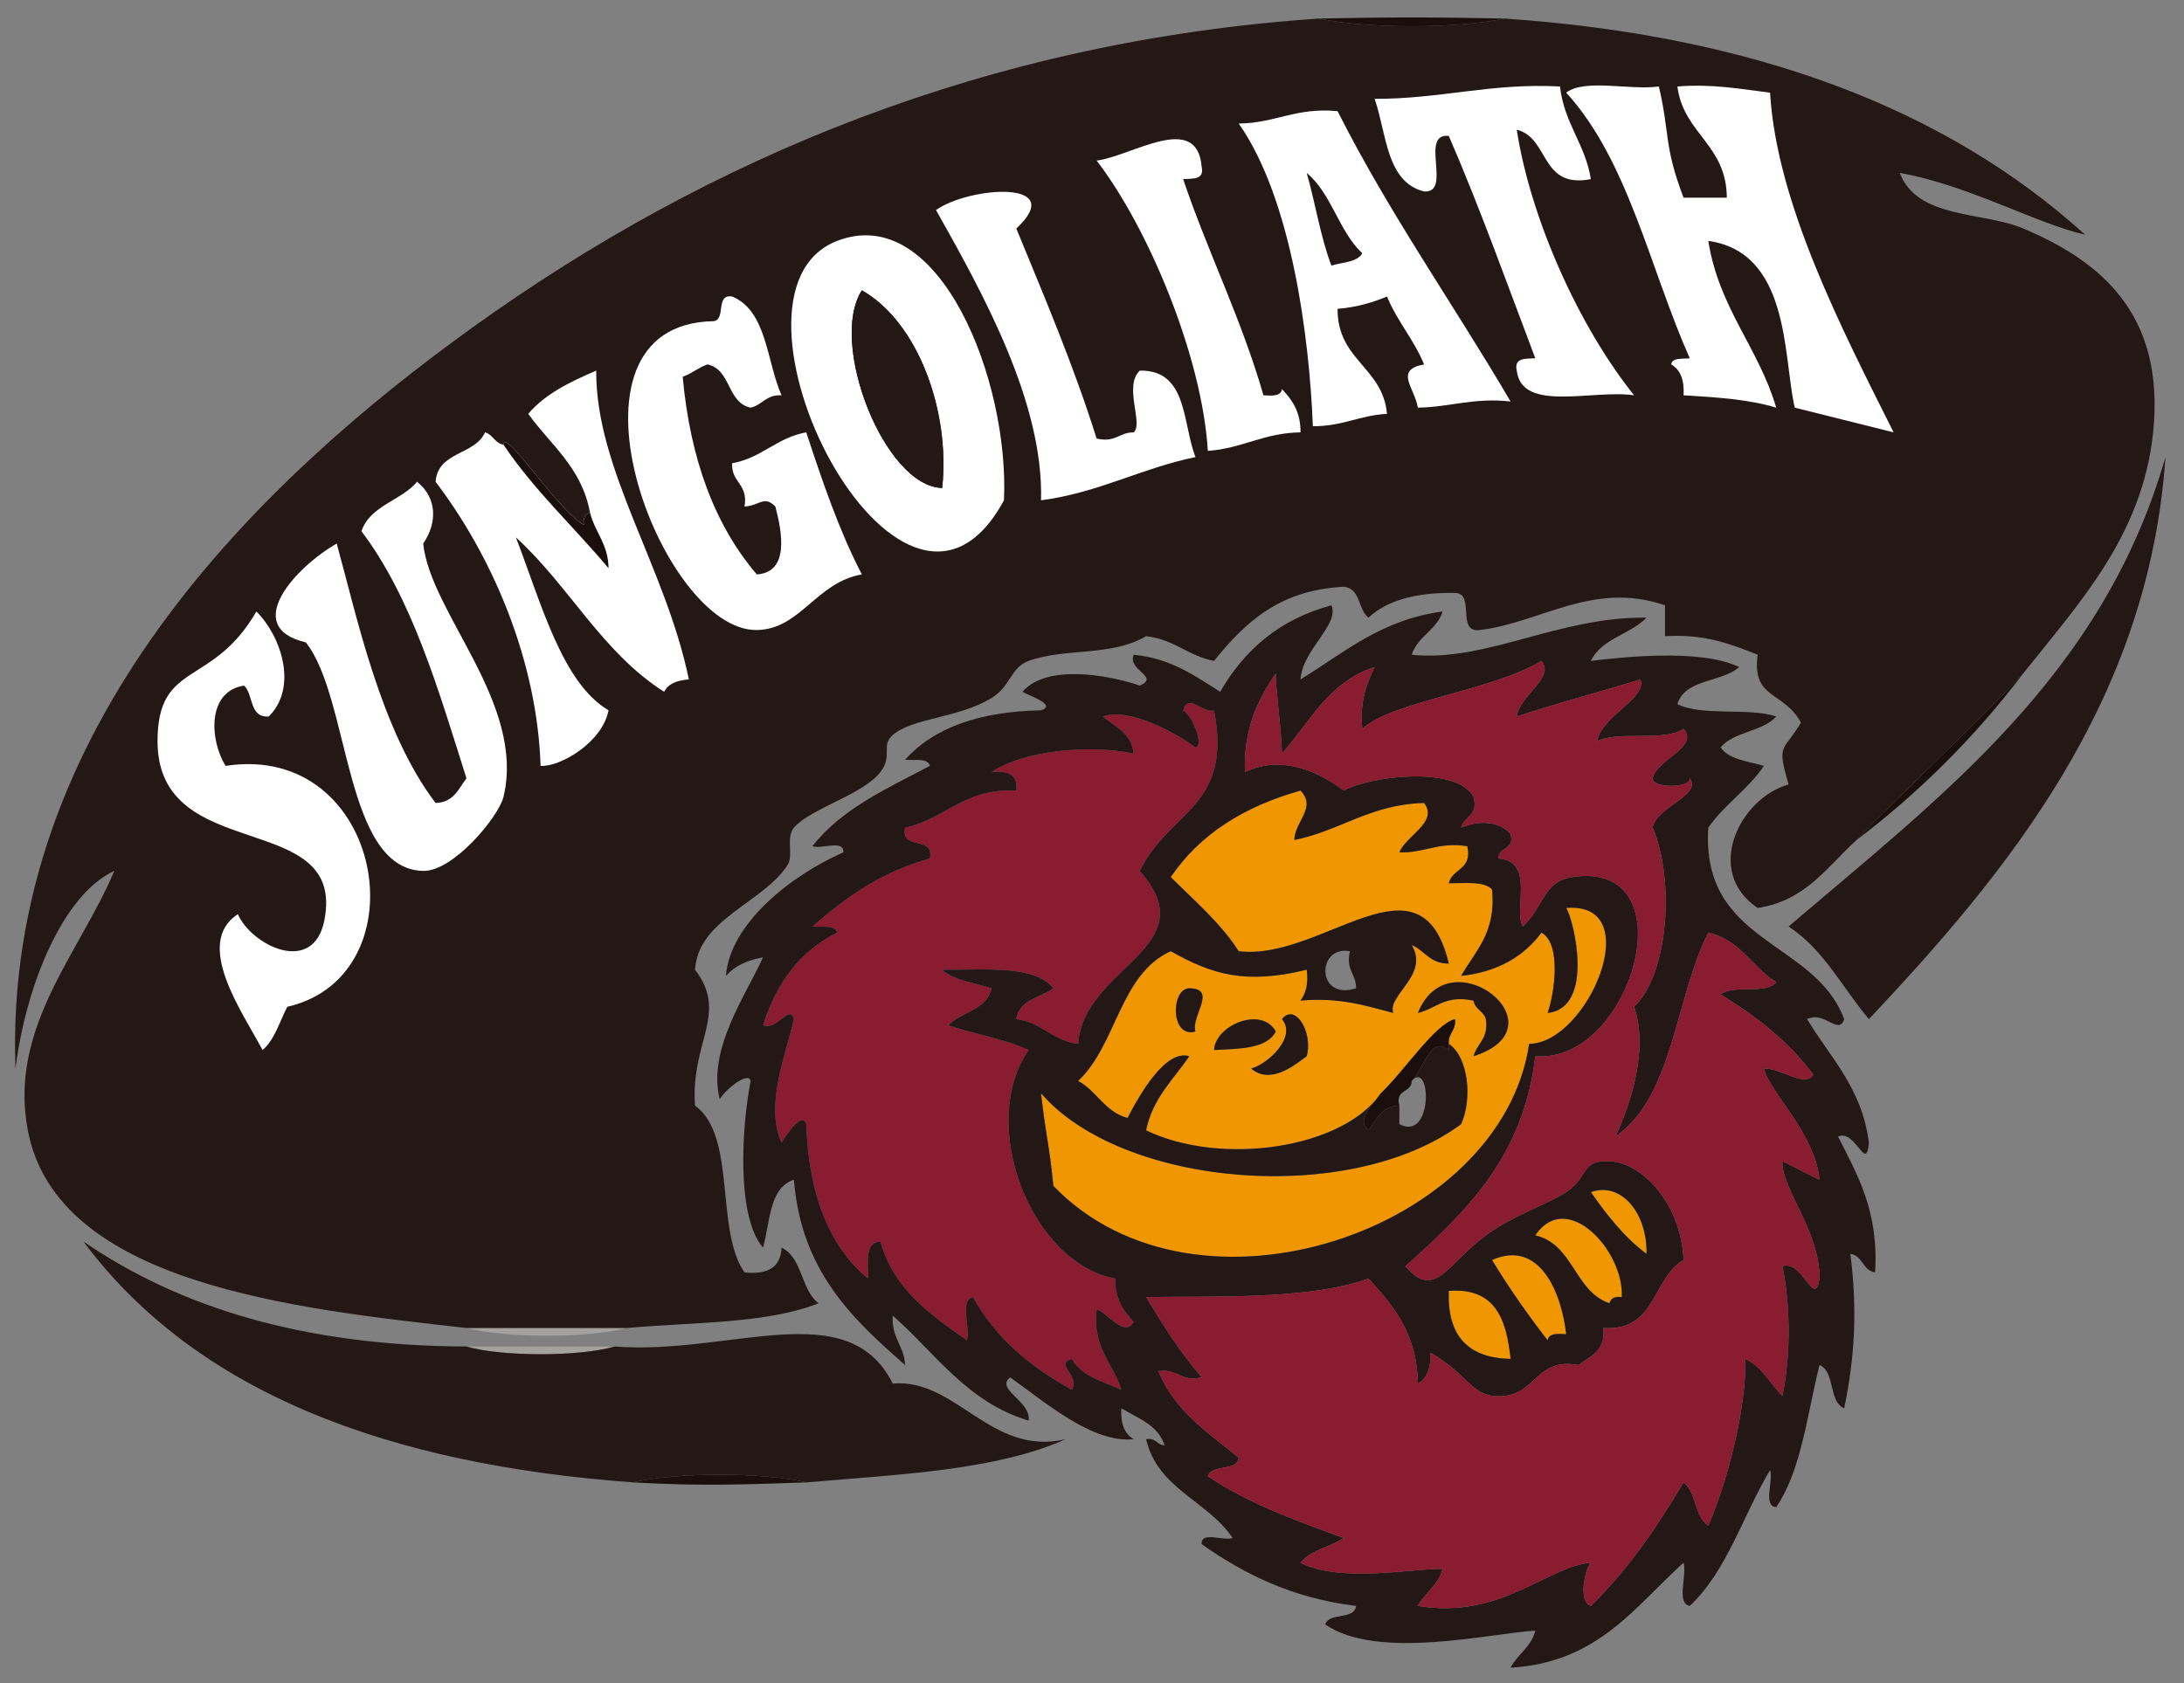
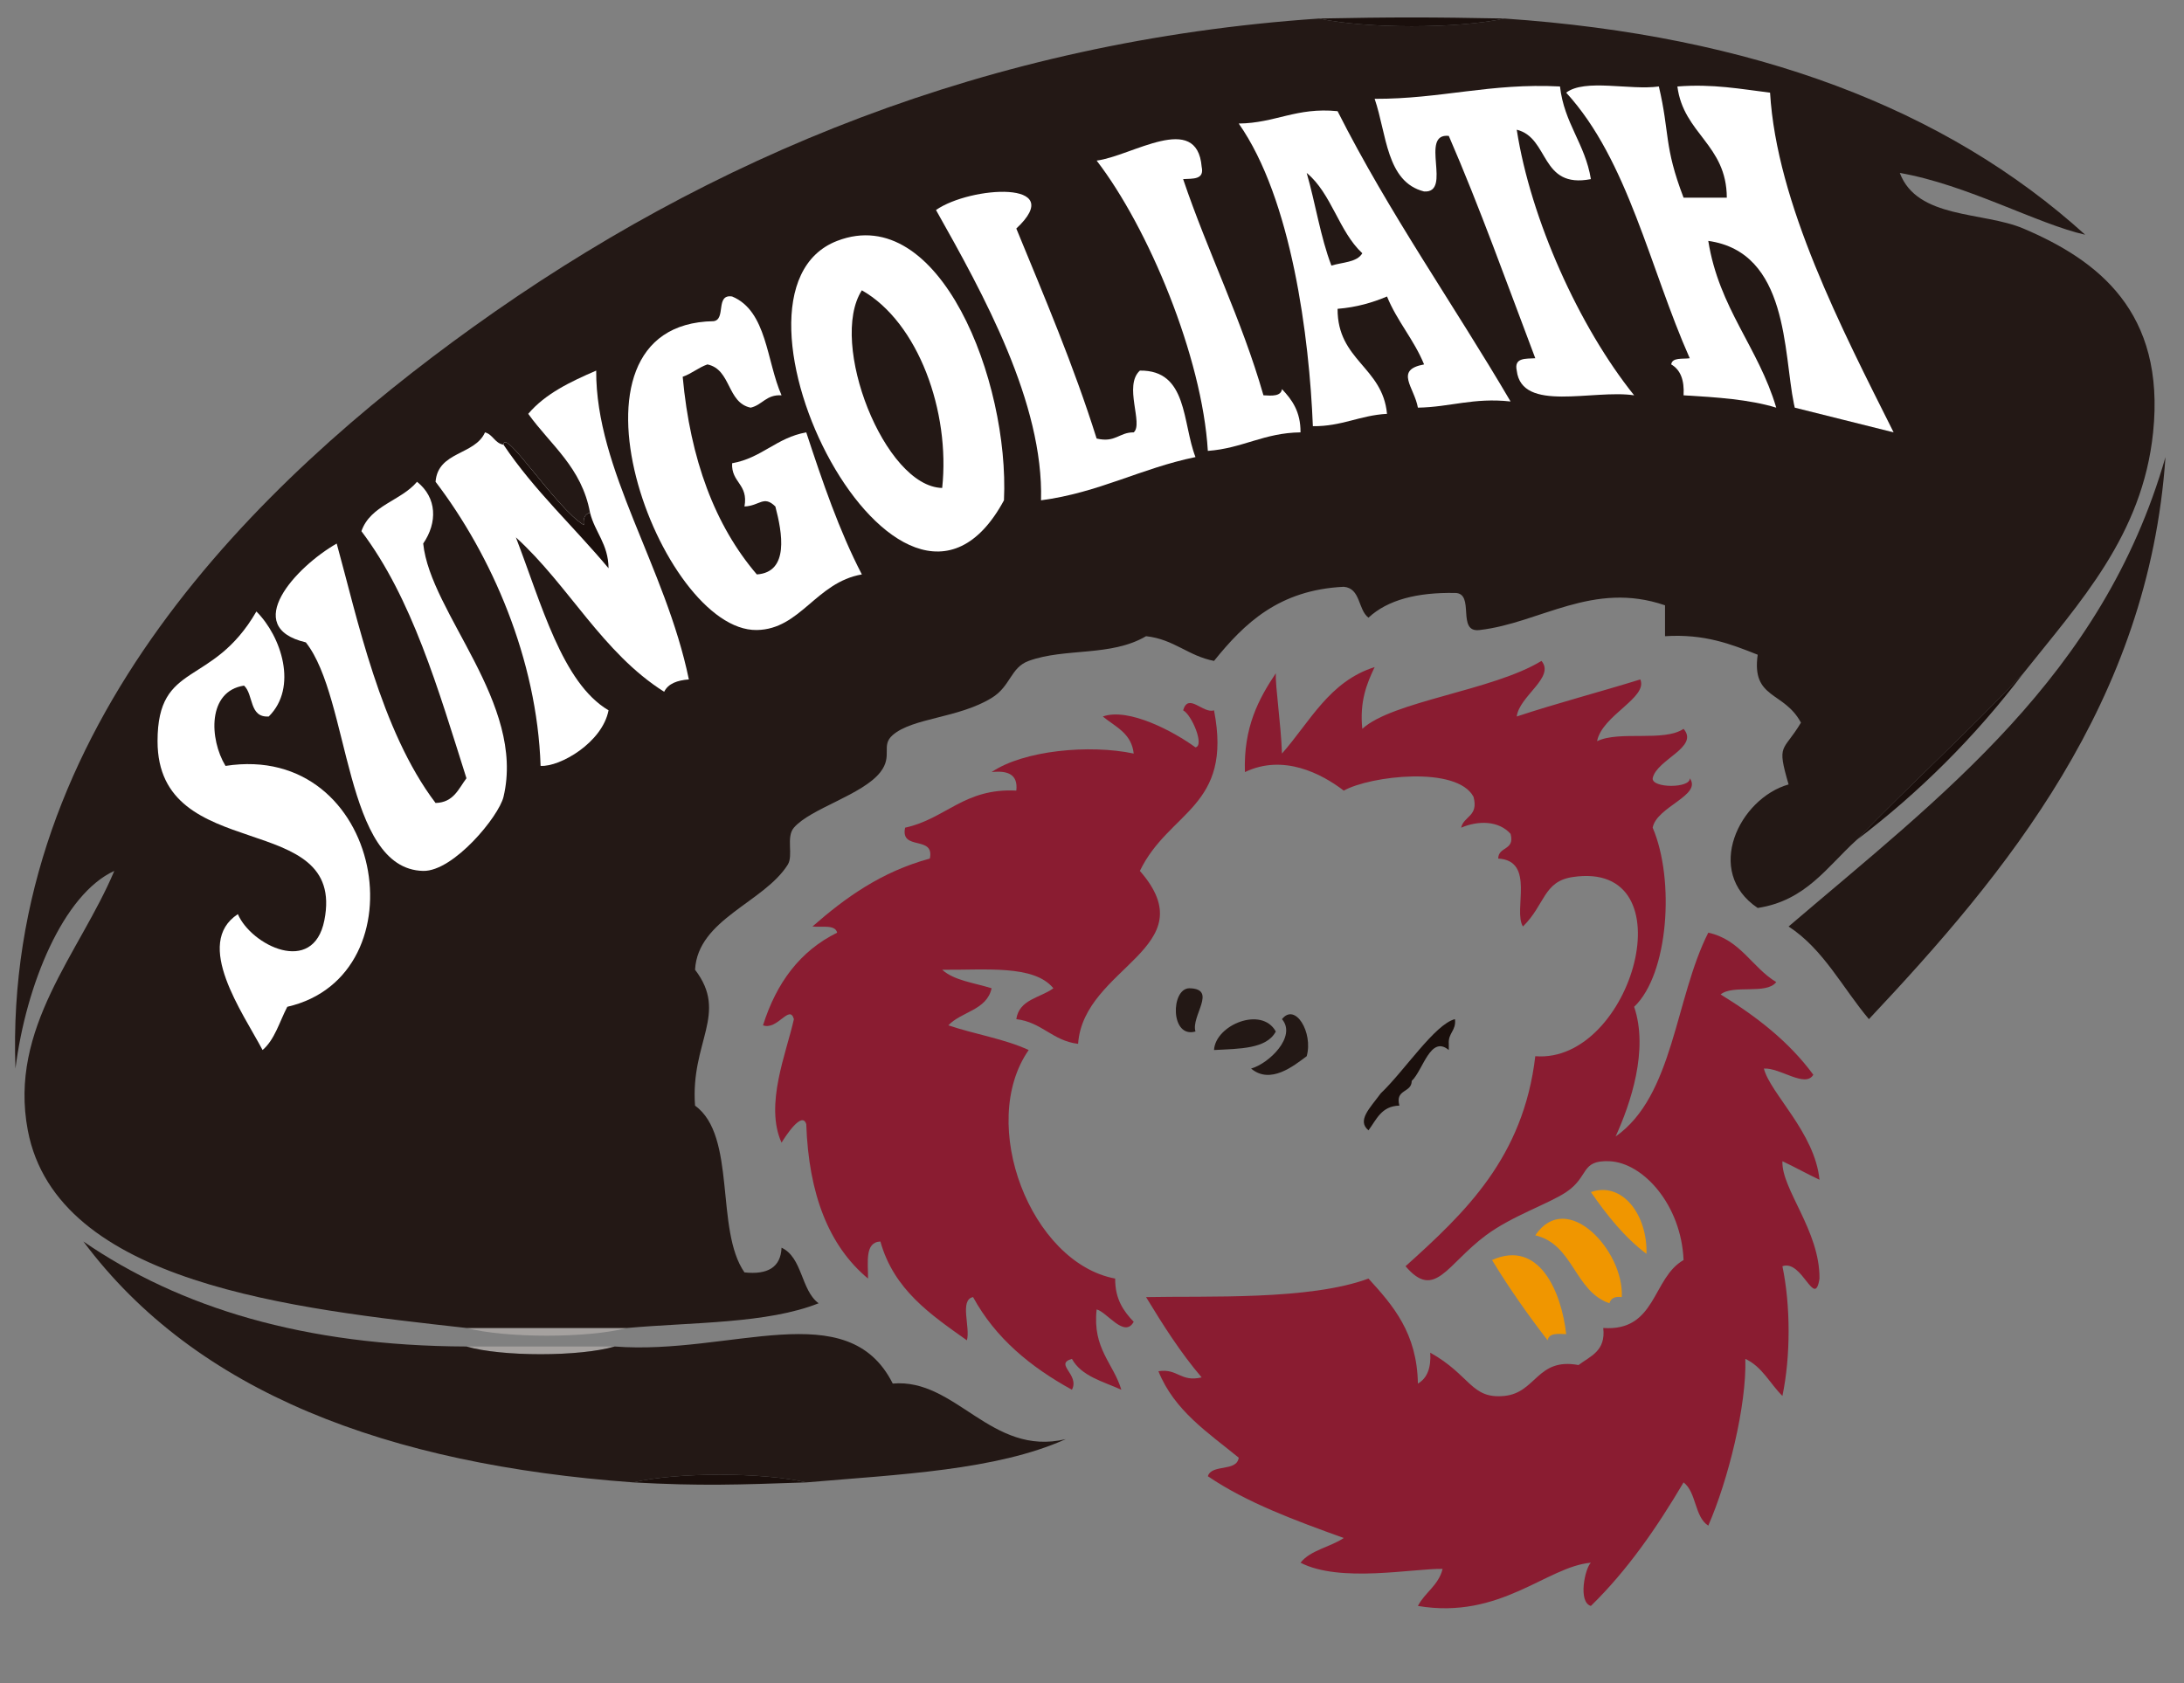
<svg xmlns="http://www.w3.org/2000/svg" enable-background="new 0 0 353.5 272.5" height="272.5" viewBox="0 0 353.5 272.5" width="353.5">
  <rect x="0" y="0" width="353.5" height="272.5" fill="#808080" stroke="none" />
  <path clip-rule="evenodd" d="m174.5 169c-4.165-.502-5.835-3.498-10-4 .455-3.211 3.892-3.441 6-5-3.145-3.855-11.076-2.924-18-3 1.915 1.752 5.213 2.12 8 3-.771 3.562-4.9 3.767-7 6 4.23 1.437 9.137 2.197 13 4-8.319 11.975.36 34.451 14 37-.027 3.36 1.377 5.29 3 7-1.506 2.712-4.314-1.592-6-2-.693 6.36 2.682 8.651 4 13-2.983-1.351-6.474-2.193-8-5-2.934.85 1.301 2.517 0 5-6.663-3.671-12.352-8.315-16-15-2.236.431-.405 4.929-1 7-5.846-4.154-11.818-8.182-14-16-2.555.111-1.985 3.349-2 6-6.375-5.291-9.61-13.723-10-25-.677-2.188-3.323 1.895-4 3-2.773-6.13.788-14.528 2-20-.691-2.497-2.667 1.856-5 1 2.156-6.844 5.971-12.029 12-15-.31-1.357-2.504-.83-4-1 5.334-4.666 11.139-8.861 19-11 .821-3.821-4.821-1.179-4-5 6.574-1.426 9.56-6.44 18-6 .301-2.635-1.385-3.282-4-3 5.173-3.52 15.843-4.513 23-3-.352-3.315-2.995-4.338-5-6 4.185-1.491 11.522 2.457 15 5 1.497-.292-.617-5.288-2-6 .848-2.931 3.22.598 5 0 3.068 15.74-7.294 16.247-12 26 10.925 12.496-9.129 15.495-10 28z" fill="#8a1c31" fill-rule="evenodd" />
-   <path clip-rule="evenodd" d="m223.5 177c-6.126 8.979-25.87 11.857-38 6 1.089-5.244 4.441-8.226 7-12-3.837-1.144-7.938 6.042-10 10-3.688-.979-4.954-4.379-8-6 6.23-5.77 6.73-17.27 15-21 6.71 3.791 12.113 5.411 22 3 .319 2.319-.161 3.839-1 5 6.23-.564 10.536.797 15 2-.961-2.953 5.897-6.111 3-11 2.111.889 2.955 3.044 6 3-4.506-18.955-20.481-.351-34-2-3.007-4.66-7.172-8.162-11-12 4.711-6.955 11.887-11.446 21-14 2.672 2.79-.937 4.939-1 8 7.484-1.516 12.241-5.759 21-6 2.374 3.104-2.897 5.246-4 8 4.125.125 6.262-1.738 11-1 .869 3.869-2.442 3.558-3 6 2.656.01 5.711-.378 7 1 .703 7.037-2.724 9.943-5 14 5.998-.668 10.154-3.179 13-7 3.246 1.749 2.124 9.781 1 13 7.709-.845 4.212-15.192 3-17 13.243-1.103 3.511 21.939-6 22-4.391 30.194-53.726 47.141-77 23-.655-6.702-1.199-7.918-2-15 13.142 15.2 49.985 18.342 68 5 1.871-4.16 1.145-10.908-2-13-.127-1.794 1.225-2.109 1-4-3.235.785-8.228 8.424-12 12zm6-13c2.963-.704 4.354-2.979 9-2 .239 1.427 1.646 1.687 2 3 .479 3.146-1.424 3.909-2 6 14.926-4.768-3.964-19.666-9-7zm-36 3c-.782-2.468 3.632-6.922-1-7-3.018.047-3.101 8.168 1 7zm9 6c3.14 2.64 6.935-.47 9-2 1.076-3.81-1.848-8.729-4-6 2.408 2.8-2.099 7.191-5 8zm-6-3c4.114-.219 8.508-.159 10-3-2.295-4.16-9.773-1.047-10 3z" fill="#f09600" fill-rule="evenodd" />
  <path clip-rule="evenodd" d="m266.5 203c-3.617-2.717-6.397-6.269-9-10 4.985-1.758 9.163 3.534 9 10z" fill="#f09600" fill-rule="evenodd" />
  <path clip-rule="evenodd" d="m262.5 210c-1.162-.162-1.779.221-2 1-5.698-1.969-5.793-9.541-12-11 5.107-7.578 14.403 2.521 14 10z" fill="#f09600" fill-rule="evenodd" />
  <path clip-rule="evenodd" d="m253.5 216c-1.419-.086-2.832-.165-3 1-3.197-4.136-6.227-8.44-9-13 7.661-3.429 11.257 5.24 12 12z" fill="#f09600" fill-rule="evenodd" />
-   <path clip-rule="evenodd" d="m234.5 209c7.584-.584 9.339 4.661 10 11-6.876-.124-10.272-3.728-10-11z" fill="#f09600" fill-rule="evenodd" />
  <path clip-rule="evenodd" d="m75.5 215h26c-6.348 1.664-19.652 1.664-26 0z" fill="#a5a19f" fill-rule="evenodd" />
  <path clip-rule="evenodd" d="m99.5 218c-5.684 1.664-18.316 1.664-24 0z" fill="#a5a19f" fill-rule="evenodd" />
  <path clip-rule="evenodd" d="m300.5 136c-4.728 4.272-8.186 9.815-16 11-8.752-5.865-2.99-17.729 5-20-1.965-6.758-.913-5.142 2-10-2.743-5.137-8.031-3.769-7-11-4.292-1.708-8.594-3.407-15-3 0-1.667 0-3.333 0-5-11.683-4.015-20.215 2.875-30 4-3.839.506-.661-6.006-4-6-6.109-.109-10.892 1.108-14 4-1.718-1.282-1.239-4.761-4-5-10.492.508-16.088 5.913-21 12-4.195-.805-6.484-3.515-11-4-5.709 3.354-13.083 1.848-19 4-2.952 1.074-2.89 4.101-6 6-5.405 3.3-12.749 3.19-16 6-1.985 1.716.067 3.336-2 6-2.873 3.702-11.304 5.872-14 9-1.32 1.531-.041 4.479-1 6-3.866 6.131-14.548 8.805-15 17 5.466 7.138-.775 11.686 0 22 6.769 4.897 3.207 20.126 8 27 3.733.399 5.868-.799 6-4 3.413 1.588 3.121 6.879 6 9-8.349 3.317-20.288 3.045-31 4-8.667 0-17.333 0-26 0-27.836-3.119-66.283-7.148-71-32-3.154-16.616 8.433-28.751 14-42-8.242 3.764-14.283 18.379-16 32-2.014-55.29 39.548-95.245 74-120 38.316-27.532 83.424-46.354 137-50 7.678 1.665 22.322 1.665 30 0 40.258 2.742 71.441 14.558 94 35-7.639-1.703-19.194-8.134-30-10 2.812 7.487 13.487 6.233 20 9 12.012 5.102 23.018 13.447 21 33-1.719 16.662-11.919 27.572-21 39-8.719 9.281-18.157 17.842-27 27z" fill="#231815" fill-rule="evenodd" />
  <path d="m306.5 70c-5.35-1.32-10.65-2.68-16-4-.05-.2-.09-.41-.14-.62-1.71-8.27-.851-24.55-13.86-26.38 1.74 10.93 8.11 17.22 11 27-4.33-1.33-9.65-1.69-15-2 .15-2.48-.52-4.15-2-5 .16-1.17 1.82-.84 3-1-6.46-14.54-9.96-32.04-20-43 3.03-2.31 10.31-.35 15-1 1.79 7.58.78 9.59 4 18h7c-.04-8.62-7.01-10.32-8-18 5.78-.45 10.25.42 15 1 1.07 17.94 11.63 38.28 20 55z" fill="#fff" />
  <path d="m264.5 64c-6.68-.99-18.19 2.86-19-4-.47-2.13 1.43-1.9 3-2-4.58-12.09-8.96-24.38-14-36-4.83-.5.63 9.3-4 9-6.13-1.54-6.04-9.3-8-15 10.71.04 18.74-2.59 30-2 .68 5.99 4.07 9.26 5 15-8.27 1.6-6.65-6.68-12-8 2.23 14.44 10.09 31.91 19 43z" fill="#fff" />
  <path d="m244.5 65c-6-.66-9.76.91-15 1-.59-3.32-3.85-6.11 1-7-1.64-4.03-4.36-6.97-6-11-2.35.99-4.91 1.75-8 2-.04 8.37 7.29 9.38 8 17-4.42.24-7.29 2.05-12 2-.57-14.34-3.42-36.78-12-49 5.94-.06 9.33-2.67 16-2 8.39 16.61 18.76 31.24 28 47z" fill="#fff" />
  <path d="m207.5 63c1.62 1.71 3.03 3.64 3 7-5.93.07-9.4 2.6-15 3-.91-15.23-9.64-36.15-18-47 5.65-.7 16.24-8.01 17 1 .47 2.13-1.43 1.9-3 2 4.04 11.96 9.43 22.57 13 35 1.42.09 2.83.17 3-1z" fill="#fff" />
  <path d="m184.5 60c7.77-.11 6.85 8.49 9 14-8.85 1.82-15.58 5.75-25 7 .43-15.74-9.29-33.31-17-47 5.58-3.88 21.45-4.89 13 3 4.56 11.11 9.25 22.08 13 34 3.06.72 3.64-1.02 6-1 1.61-1.37-1.68-7.56 1-10z" fill="#fff" />
  <path d="m130.5 70c2.64 8.03 5.35 15.98 9 23-7.42 1.28-9.94 8.89-17 9-15.61.25-34.14-49.55-7-50 2.06-.27.24-4.43 3-4 5.65 2.35 5.55 10.45 8 16-2.49-.15-3.1 1.57-5 2-3.86-.8-3.13-6.2-7-7-1.48.52-2.52 1.48-4 2 1.23 13.44 5.24 24.1 12 32 5.28-.36 4.11-6.77 3-11-1.9-1.87-2.51-.11-5 0 .66-3.66-2.16-3.84-2-7 4.81-.85 7.19-4.15 12-5z" fill="#fff" />
  <path d="m52.5 149c3.61-18.22-27-8.76-27-29 0-13.1 8.84-8.61 16-21 4.05 4.03 6.75 12.3 2 17-3.21.21-2.43-3.57-4-5-5.95.9-5.63 8.66-3 13 25.65-3.98 32.05 33.95 10 39-1.26 2.41-2.02 5.31-4 7-3.22-6.08-11.23-17.26-4-22 2.14 5 12.2 10.08 14 1z" fill="#fff" />
  <path d="m68.5 88c1.15 11.27 16.59 25.85 13 41-.76 3.19-8.11 12.1-13 12-12.85-.27-11.8-27.95-19-37-10.57-2.49-1.61-12.23 5-16 3.28 11.85 7.11 30.3 16 42 2.93-.07 3.71-2.29 5-4-4.57-14.43-8.82-29.18-17-40 1.46-4.21 6.42-4.91 9-8 3.24 2.57 3.33 6.6 1 10z" fill="#fff" />
  <path d="m111.5 110c-1.86.14-3.34.66-4 2-10.01-6.32-15.44-17.23-24-25 4.11 10.66 7.49 23.58 15 28-1.01 5.22-7.84 9.18-11 9-.57-17.28-7.94-34.12-17-46 .38-4.95 6.38-4.29 8-8 1.31.35 1.57 1.76 3 2 .13-2.88 8.56 10.35 13 13-.16-1.16.22-1.78 1-2-1.34-7.33-6.38-10.95-10-16 2.75-3.25 6.81-5.19 11-7-.08 16.08 11.24 31.79 15 50z" fill="#fff" />
  <path clip-rule="evenodd" d="m300.5 136c8.843-9.158 18.281-17.719 27-27-7.764 10.236-16.764 19.236-27 27z" fill="#1a0f0c" fill-rule="evenodd" />
  <path clip-rule="evenodd" d="m220.5 41c-.847 1.486-3.22 1.447-5 2-1.76-4.573-2.584-10.083-4-15 4.024 3.309 5.196 9.471 9 13z" fill="#231815" fill-rule="evenodd" />
  <path clip-rule="evenodd" d="m95.5 83c.798 3.202 2.954 5.046 3 9-5.611-6.723-12.053-12.613-17-20 .135-2.882 8.556 10.351 13 13-.163-1.163.221-1.779 1-2z" fill="#1a0f0c" fill-rule="evenodd" />
  <path d="m135.5 39c16.57-6.4 27.91 22.67 27 42-16.65 30.79-49.04-33.49-27-42zm17 40c1.33-12.34-3.86-26.8-13-32-5.46 8.49 3.67 31.79 13 32z" fill="#fff" />
-   <path d="m139.5 47c9.14 5.2 14.33 19.66 13 32-9.33-.21-18.46-23.51-13-32z" fill="#231815" />
  <g clip-rule="evenodd" fill-rule="evenodd">
    <path d="m302.5 165c-4.268-5.065-7.348-11.319-13-15 24.616-21.05 50.823-40.51 61-76-2.696 39.638-25.861 67.472-48 91z" fill="#231815" />
-     <path d="m233.5 99c-.96 3.04-4.017 3.983-5 7 11.947 1.274 23.792-6.203 38-6-2.611 2.722-7.297 3.37-9 7 4.493-.533 17.704-2.087 24 1-2.829 2.504-8.777 1.889-10 6 3.992 2.008 11.493.506 16 2-2.188 2.478-6.896 2.438-9 5 1.331 2.002 4.438 2.228 7 3-2.539 3.795-6.409 6.258-9 10-1.203 18.87 17.199 18.134 22 31-.92 2.726-3.126-1.397-6 0 3.75 6.25 8.873 11.127 10 20-.441 4.996-2.108-2.206-5-1 3.129 6.204 6.616 12.051 6 22-2.039-.294-1.961-2.706-4-3 1.145 9.094.725 16.62-1 25-2.598-1.069-1.402-5.931-4-7-2.001 7.999-2.936 17.064-7 23-2.209-.125-.425-4.242-1-6-4.369 7.298-6.971 16.362-13 22-2.236-.431-.405-4.929-1-7-7.893 7.107-13.835 16.165-28 17 1.136-2.197 3.345-3.322 4-6-7.412.445-25.53 4.842-34-1 .638-2.029 4.675-.658 5-3-10.402-1.265-18.149-5.184-25-10-.169-2.169 3.547-.453 5-1-3.983-6.017-12.1-7.9-14-16 1.615-.282 1.722.945 3 1-1.049-3.284-4.294-4.372-7-6-.15 2.483.517 4.15 2 5-6.735.723-14.505-6.151-20-10-2.494 1.917 3.433 3.833 3 7-9.998-3.002-15.083-10.917-22-17-.267 3.601 1.847 4.819 2 8-8.527-7.474-16.812-15.188-18-30-4.028 1.306-3.829 6.838-5 11-4.311-5.011-3.486-19.405-2-27-.447-1.653-4.303 1.603-5 3-2.021-8.034 4.068-16.589 7-23-2.555.445-4.598 1.402-6 3 .615-8.393 10.426-16.235 19-20 .168-2.168-3.547-.453-5-1 4.659-6.008 12.016-9.317 19-13-.31-1.357-2.504-.83-4-1 4.718-5.282 12.198-7.802 22-8 2.704-.898-2.109-2.414-3-3 3.795-4.444 13.604-2.835 19-1 3.305-1.5-2.078-2.445-1-5 6.064.603 9.903 3.43 14 6 3.9-6.766 9.586-11.748 18-14 1.386 3.089-4.741 7.231-5 12 7.031-4.302 13.003-9.664 23-11zm-32 26c6.219-2.991 12.434.264 16 3 4.29-2.394 18.319-4.053 21 1 .857 3.19-1.574 3.093-2 5 2.786-1.191 6.085-1.145 8 1 .729 2.729-1.987 2.013-2 4 6.071.342 2.374 8.395 4 11 3.581-3.511 3.304-7.281 8-8 18.965-2.901 9.721 30.246-6 29-1.926 16.407-11.349 25.318-21 34 4.732 5.576 6.682-.302 13-5 4.261-3.168 10.12-5.08 13-7 3.779-2.521 2.258-5.193 7-5 5.428.221 11.623 7.025 12 16-5.101 2.899-4.393 11.607-13 11 .433 3.767-2.112 4.554-4 6-6.732-1.248-6.811 4.479-12 5-5.416.544-5.463-3.358-12-7 .15 2.483-.517 4.15-2 5-.142-8.191-4.023-12.644-8-17-9.573 3.54-26.103 2.79-36 3 2.771 4.562 5.62 9.047 9 13-3.469.802-3.844-1.489-7-1 2.59 6.41 8.053 9.947 13 14-.325 2.342-4.362.971-5 3 6.352 4.314 14.164 7.169 22 10-2.188 1.479-5.383 1.95-7 4 6.38 3.302 18.129.927 23 1-.655 2.678-2.864 3.803-4 6 13.343 2.256 20.845-6.37 28-7-.938.845-2.136 6.375 0 7 5.903-5.764 10.67-12.663 15-20 2.092 1.575 1.759 5.575 4 7 3.222-7.369 6.216-19.432 6-27 2.73 1.27 3.987 4.013 6 6 1.335-6.399 1.335-14.601 0-21 3.232-1.149 5.232 7.051 6 2 .072-7.752-6.171-14.478-6-19 2.043.957 3.957 2.043 6 3-.737-7.607-7.988-13.996-9-18 2.595-.183 6.697 3.196 8 1-3.951-5.382-9.22-9.447-15-13 2.004-1.663 7.417.083 9-2-3.946-2.387-5.788-6.878-11-8-5.386 10.614-5.593 26.407-15 33 2.432-5.34 5.369-14.021 3-21 5.567-5.256 6.617-20.563 3-29 .63-3.408 8.041-5.241 6-8 .164 1.641-6.164 1.641-6 0 .645-3.066 7.592-5.017 5-8-3.178 2.155-10.422.245-14 2 .812-4.215 8.264-7.033 7-10-6.614 2.052-13.49 3.843-20 6 .398-3.312 6.257-6.352 4-9-7.857 4.815-24.147 6.512-29 11-.447-4.447.711-7.289 2-10-7.347 2.319-10.471 8.863-15 14-.169-4.826-1.085-10.82-1-13-2.805 4.195-5.236 8.764-5 16zm33 44c3.145 2.092 3.871 8.84 2 13-18.015 13.342-54.858 10.2-68-5 .801 7.082 1.345 8.298 2 15 23.274 24.141 72.609 7.194 77-23 9.511-.061 19.243-23.103 6-22 1.212 1.808 4.709 16.155-3 17 1.124-3.219 2.246-11.251-1-13-2.846 3.821-7.002 6.332-13 7 2.276-4.057 5.703-6.963 5-14-1.289-1.378-4.344-.99-7-1 .558-2.442 3.869-2.131 3-6-4.738-.738-6.875 1.125-11 1 1.103-2.754 6.374-4.896 4-8-8.759.241-13.516 4.484-21 6 .063-3.061 3.672-5.21 1-8-9.113 2.554-16.289 7.045-21 14 3.828 3.838 7.993 7.34 11 12 13.519 1.649 29.494-16.955 34 2-3.045.044-3.889-2.111-6-3 2.897 4.889-3.961 8.047-3 11-4.464-1.203-8.77-2.564-15-2 .839-1.161 1.319-2.681 1-5-9.887 2.411-15.29.791-22-3-8.27 3.73-8.77 15.23-15 21 3.046 1.621 4.312 5.021 8 6 2.062-3.958 6.163-11.144 10-10-2.559 3.774-5.911 6.756-7 12 12.13 5.857 31.874 2.979 38-6-1.787 2.423-3.905 4.423-2 6 1.286-1.714 2.067-3.933 5-4v3c5.52 2.911 5.168-10.539 2-7 1.848-1.748 3.023-7.476 6-5 0-.333 0-.667 0-1zm-50-28c4.706-9.753 15.068-10.26 12-26-1.78.598-4.152-2.931-5 0 1.383.712 3.497 5.708 2 6-3.478-2.543-10.815-6.491-15-5 2.005 1.662 4.648 2.685 5 6-7.157-1.513-17.827-.52-23 3 2.615-.282 4.301.365 4 3-8.44-.44-11.426 4.574-18 6-.821 3.821 4.821 1.179 4 5-7.861 2.139-13.666 6.334-19 11 1.496.17 3.69-.357 4 1-6.029 2.971-9.844 8.156-12 15 2.333.856 4.309-3.497 5-1-1.212 5.472-4.773 13.87-2 20 .677-1.105 3.323-5.188 4-3 .39 11.277 3.625 19.709 10 25 .015-2.651-.555-5.889 2-6 2.182 7.818 8.154 11.846 14 16 .595-2.071-1.236-6.569 1-7 3.648 6.685 9.337 11.329 16 15 1.301-2.483-2.934-4.15 0-5 1.526 2.807 5.017 3.649 8 5-1.318-4.349-4.693-6.64-4-13 1.686.408 4.494 4.712 6 2-1.623-1.71-3.027-3.64-3-7-13.64-2.549-22.319-25.025-14-37-3.863-1.803-8.77-2.563-13-4 2.1-2.233 6.229-2.438 7-6-2.787-.88-6.085-1.248-8-3 6.924.076 14.855-.855 18 3-2.108 1.559-5.545 1.789-6 5 4.165.502 5.835 3.498 10 4 .871-12.505 20.925-15.504 10-28zm73 52c2.603 3.731 5.383 7.283 9 10 .163-6.466-4.015-11.758-9-10zm-9 7c6.207 1.459 6.302 9.031 12 11 .221-.779.838-1.162 2-1 .403-7.479-8.893-17.578-14-10zm-7 4c2.773 4.56 5.803 8.864 9 13 .168-1.165 1.581-1.086 3-1-.743-6.76-4.339-15.429-12-12zm3 16c-.661-6.339-2.416-11.584-10-11-.272 7.272 3.124 10.876 10 11zm-25-60c.022-2.356-1.723-2.944-1-6-5.475-.978-5.438 8.104 1 6z" fill="#231815" />
    <path d="m206.5 109c-.085 2.18.831 8.174 1 13 4.529-5.137 7.653-11.681 15-14-1.289 2.711-2.447 5.553-2 10 4.853-4.488 21.143-6.185 29-11 2.257 2.648-3.602 5.688-4 9 6.51-2.157 13.386-3.948 20-6 1.264 2.967-6.188 5.785-7 10 3.578-1.755 10.822.155 14-2 2.592 2.983-4.355 4.934-5 8-.164 1.641 6.164 1.641 6 0 2.041 2.759-5.37 4.592-6 8 3.617 8.437 2.567 23.744-3 29 2.369 6.979-.568 15.66-3 21 9.407-6.593 9.614-22.386 15-33 5.212 1.122 7.054 5.613 11 8-1.583 2.083-6.996.337-9 2 5.78 3.553 11.049 7.618 15 13-1.303 2.196-5.405-1.183-8-1 1.012 4.004 8.263 10.393 9 18-2.043-.957-3.957-2.043-6-3-.171 4.522 6.072 11.248 6 19-.768 5.051-2.768-3.149-6-2 1.335 6.399 1.335 14.601 0 21-2.013-1.987-3.27-4.73-6-6 .216 7.568-2.778 19.631-6 27-2.241-1.425-1.908-5.425-4-7-4.33 7.337-9.097 14.236-15 20-2.136-.625-.938-6.155 0-7-7.155.63-14.657 9.256-28 7 1.136-2.197 3.345-3.322 4-6-4.871-.073-16.62 2.302-23-1 1.617-2.05 4.812-2.521 7-4-7.836-2.831-15.648-5.686-22-10 .638-2.029 4.675-.658 5-3-4.947-4.053-10.41-7.59-13-14 3.156-.489 3.531 1.802 7 1-3.38-3.953-6.229-8.438-9-13 9.897-.21 26.427.54 36-3 3.977 4.356 7.858 8.809 8 17 1.483-.85 2.15-2.517 2-5 6.537 3.642 6.584 7.544 12 7 5.189-.521 5.268-6.248 12-5 1.888-1.446 4.433-2.233 4-6 8.607.607 7.899-8.101 13-11-.377-8.975-6.572-15.779-12-16-4.742-.193-3.221 2.479-7 5-2.88 1.92-8.739 3.832-13 7-6.318 4.698-8.268 10.576-13 5 9.651-8.682 19.074-17.593 21-34 15.721 1.246 24.965-31.901 6-29-4.696.719-4.419 4.489-8 8-1.626-2.605 2.071-10.658-4-11 .013-1.987 2.729-1.271 2-4-1.915-2.145-5.214-2.191-8-1 .426-1.907 2.857-1.81 2-5-2.681-5.053-16.71-3.394-21-1-3.566-2.736-9.781-5.991-16-3-.236-7.236 2.195-11.805 5-16z" fill="#8a1c31" />
    <path d="m206.5 167c-1.492 2.841-5.886 2.781-10 3 .227-4.047 7.705-7.16 10-3z" fill="#231815" />
    <path d="m207.5 165c2.152-2.729 5.076 2.19 4 6-2.065 1.53-5.86 4.64-9 2 2.901-.809 7.408-5.2 5-8z" fill="#231815" />
    <path d="m223.5 177c3.772-3.576 8.765-11.215 12-12 .225 1.891-1.127 2.206-1 4v1c-2.977-2.476-4.152 3.252-6 5-.013 1.987-2.729 1.271-2 4-2.933.067-3.714 2.286-5 4-1.905-1.577.213-3.577 2-6z" fill="#1a0f0c" />
    <path d="m102.5 240c-39.77-2.896-70.771-14.562-89-39 15.615 10.719 35.761 16.905 62 17 5.684 1.664 18.316 1.664 24 0 18.777 1.438 37.711-8.536 45 6 10.239-.91 15.899 11.876 28 9-11.275 5.059-26.96 5.707-42 7-7.013-1.665-20.987-1.665-28 0z" fill="#231815" />
    <path d="m192.5 160c4.632.078.218 4.532 1 7-4.101 1.168-4.018-6.953-1-7z" fill="#231815" />
-     <path d="m238.5 171c.576-2.091 2.479-2.854 2-6-.354-1.313-1.761-1.573-2-3-4.646-.979-6.037 1.296-9 2 5.036-12.666 23.926 2.232 9 7z" fill="#231815" />
    <path d="m130.5 240c-11.106.381-17.054.605-28 0 7.013-1.665 20.987-1.665 28 0z" fill="#1a0f0c" />
    <path d="m213.5 3c11.968-.234 18.032-.234 30 0-7.678 1.665-22.322 1.665-30 0z" fill="#1a0f0c" />
  </g>
</svg>